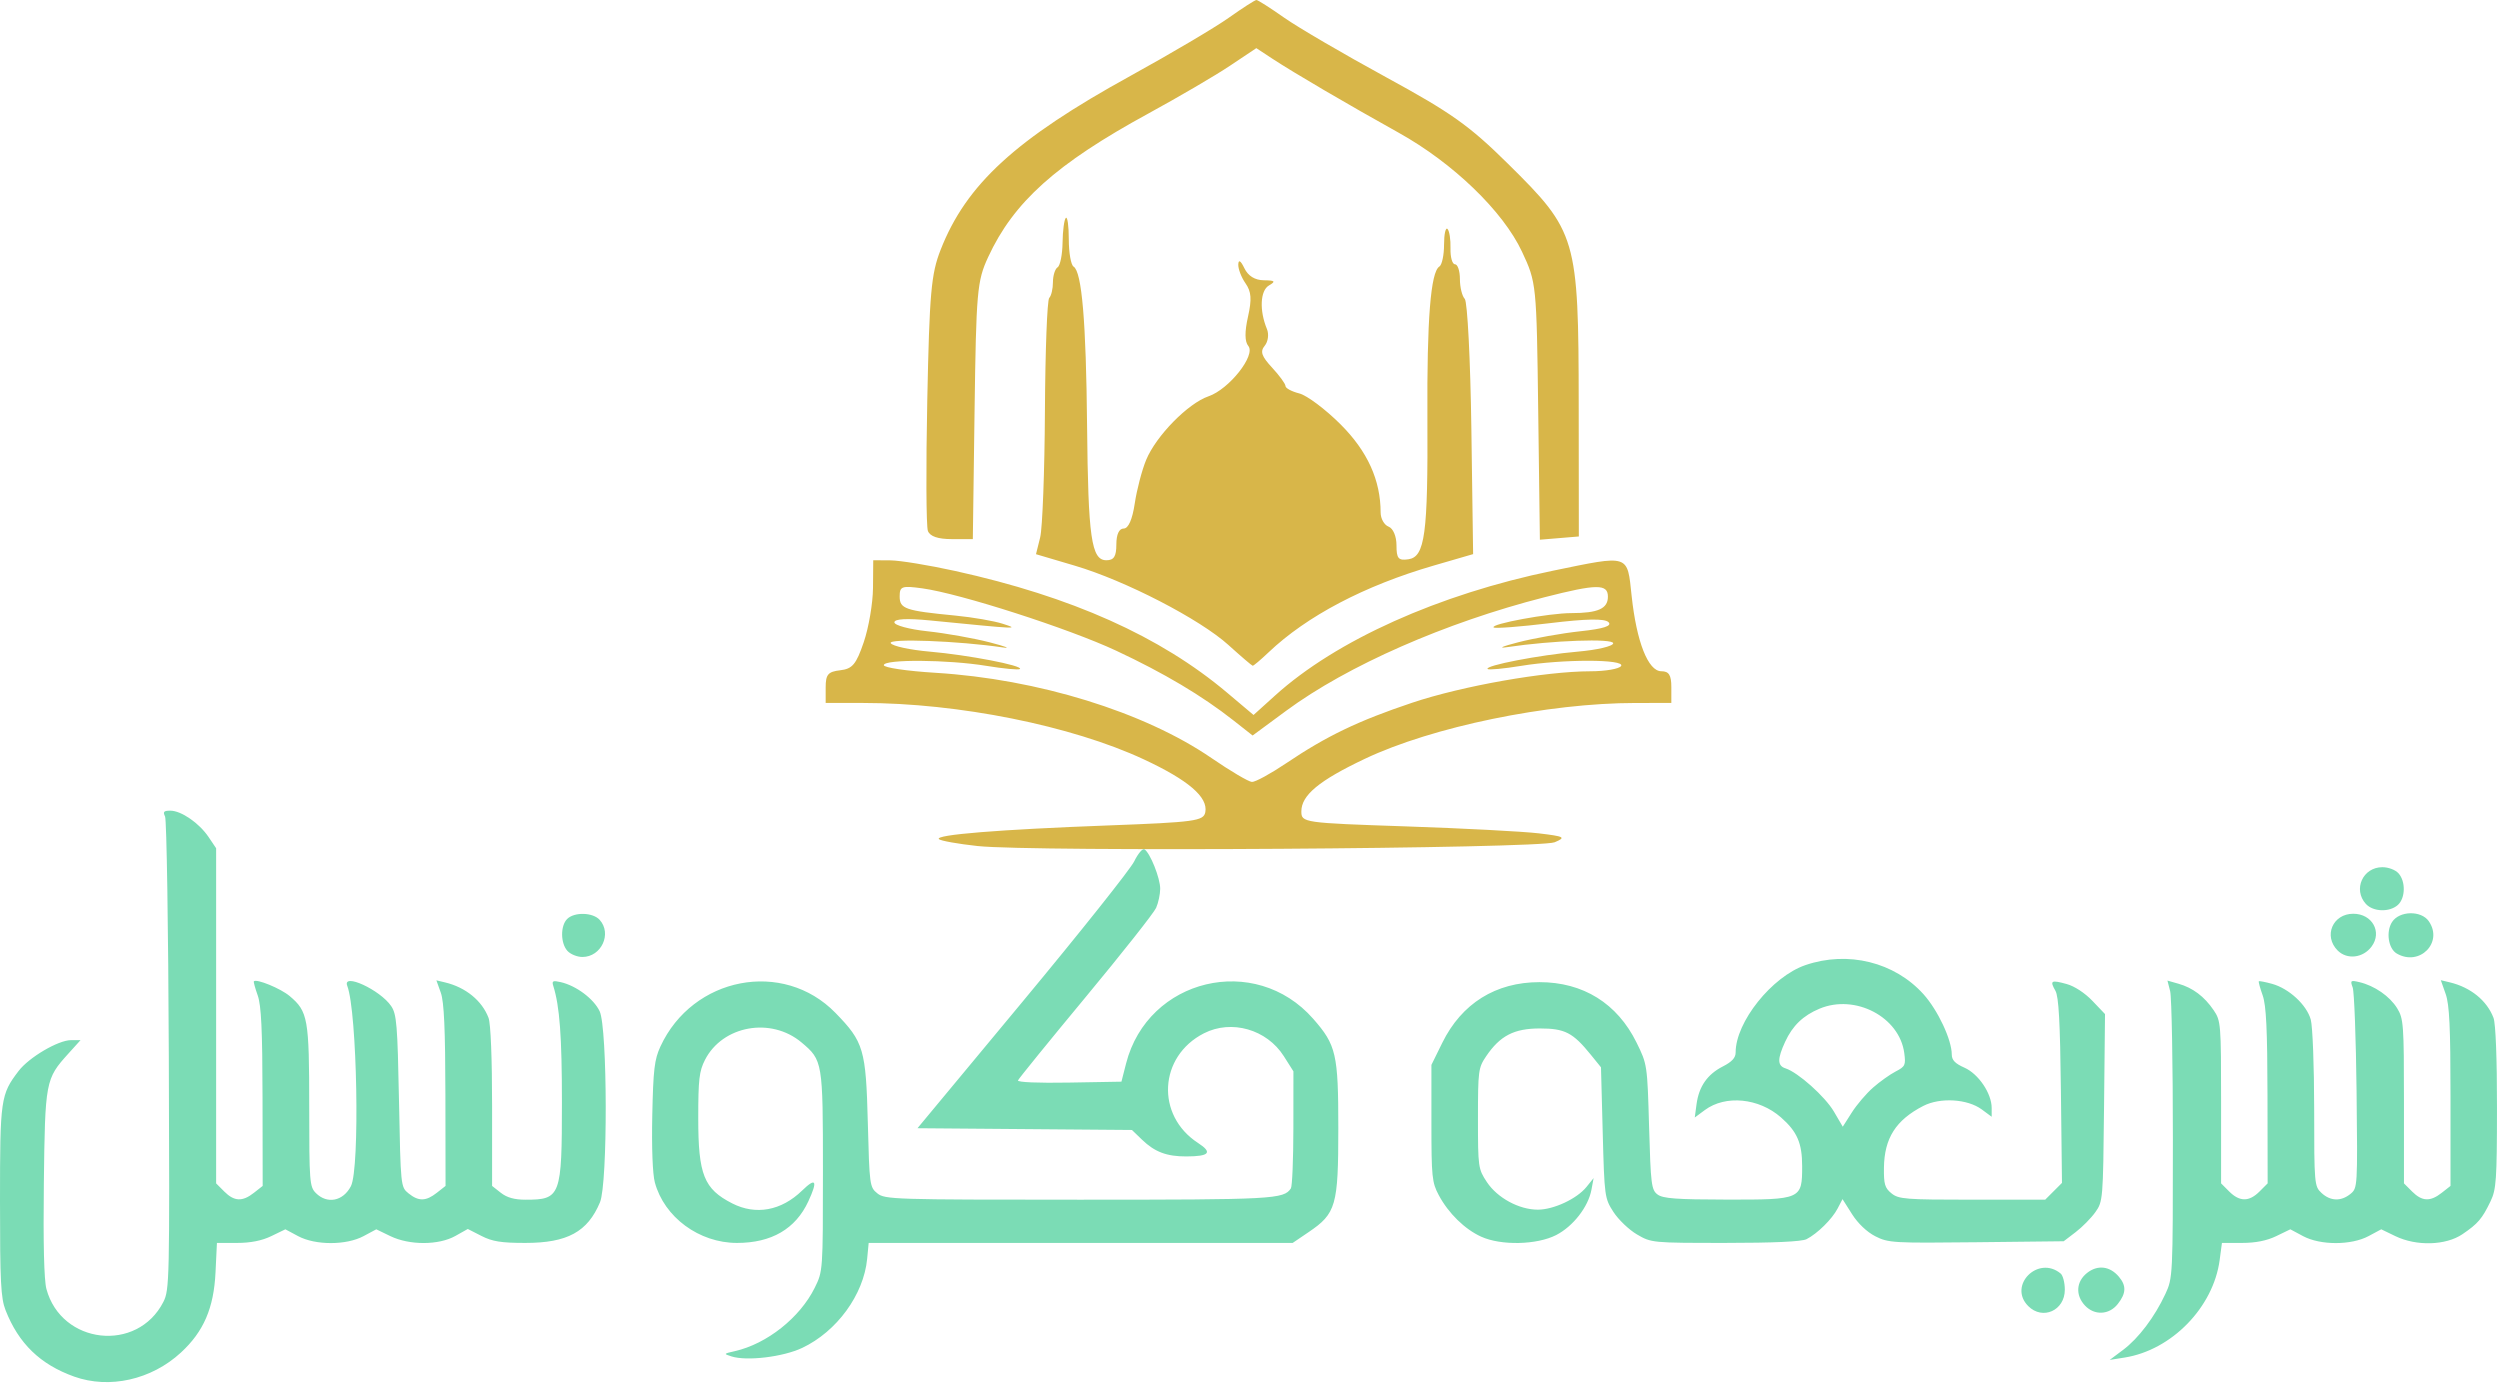
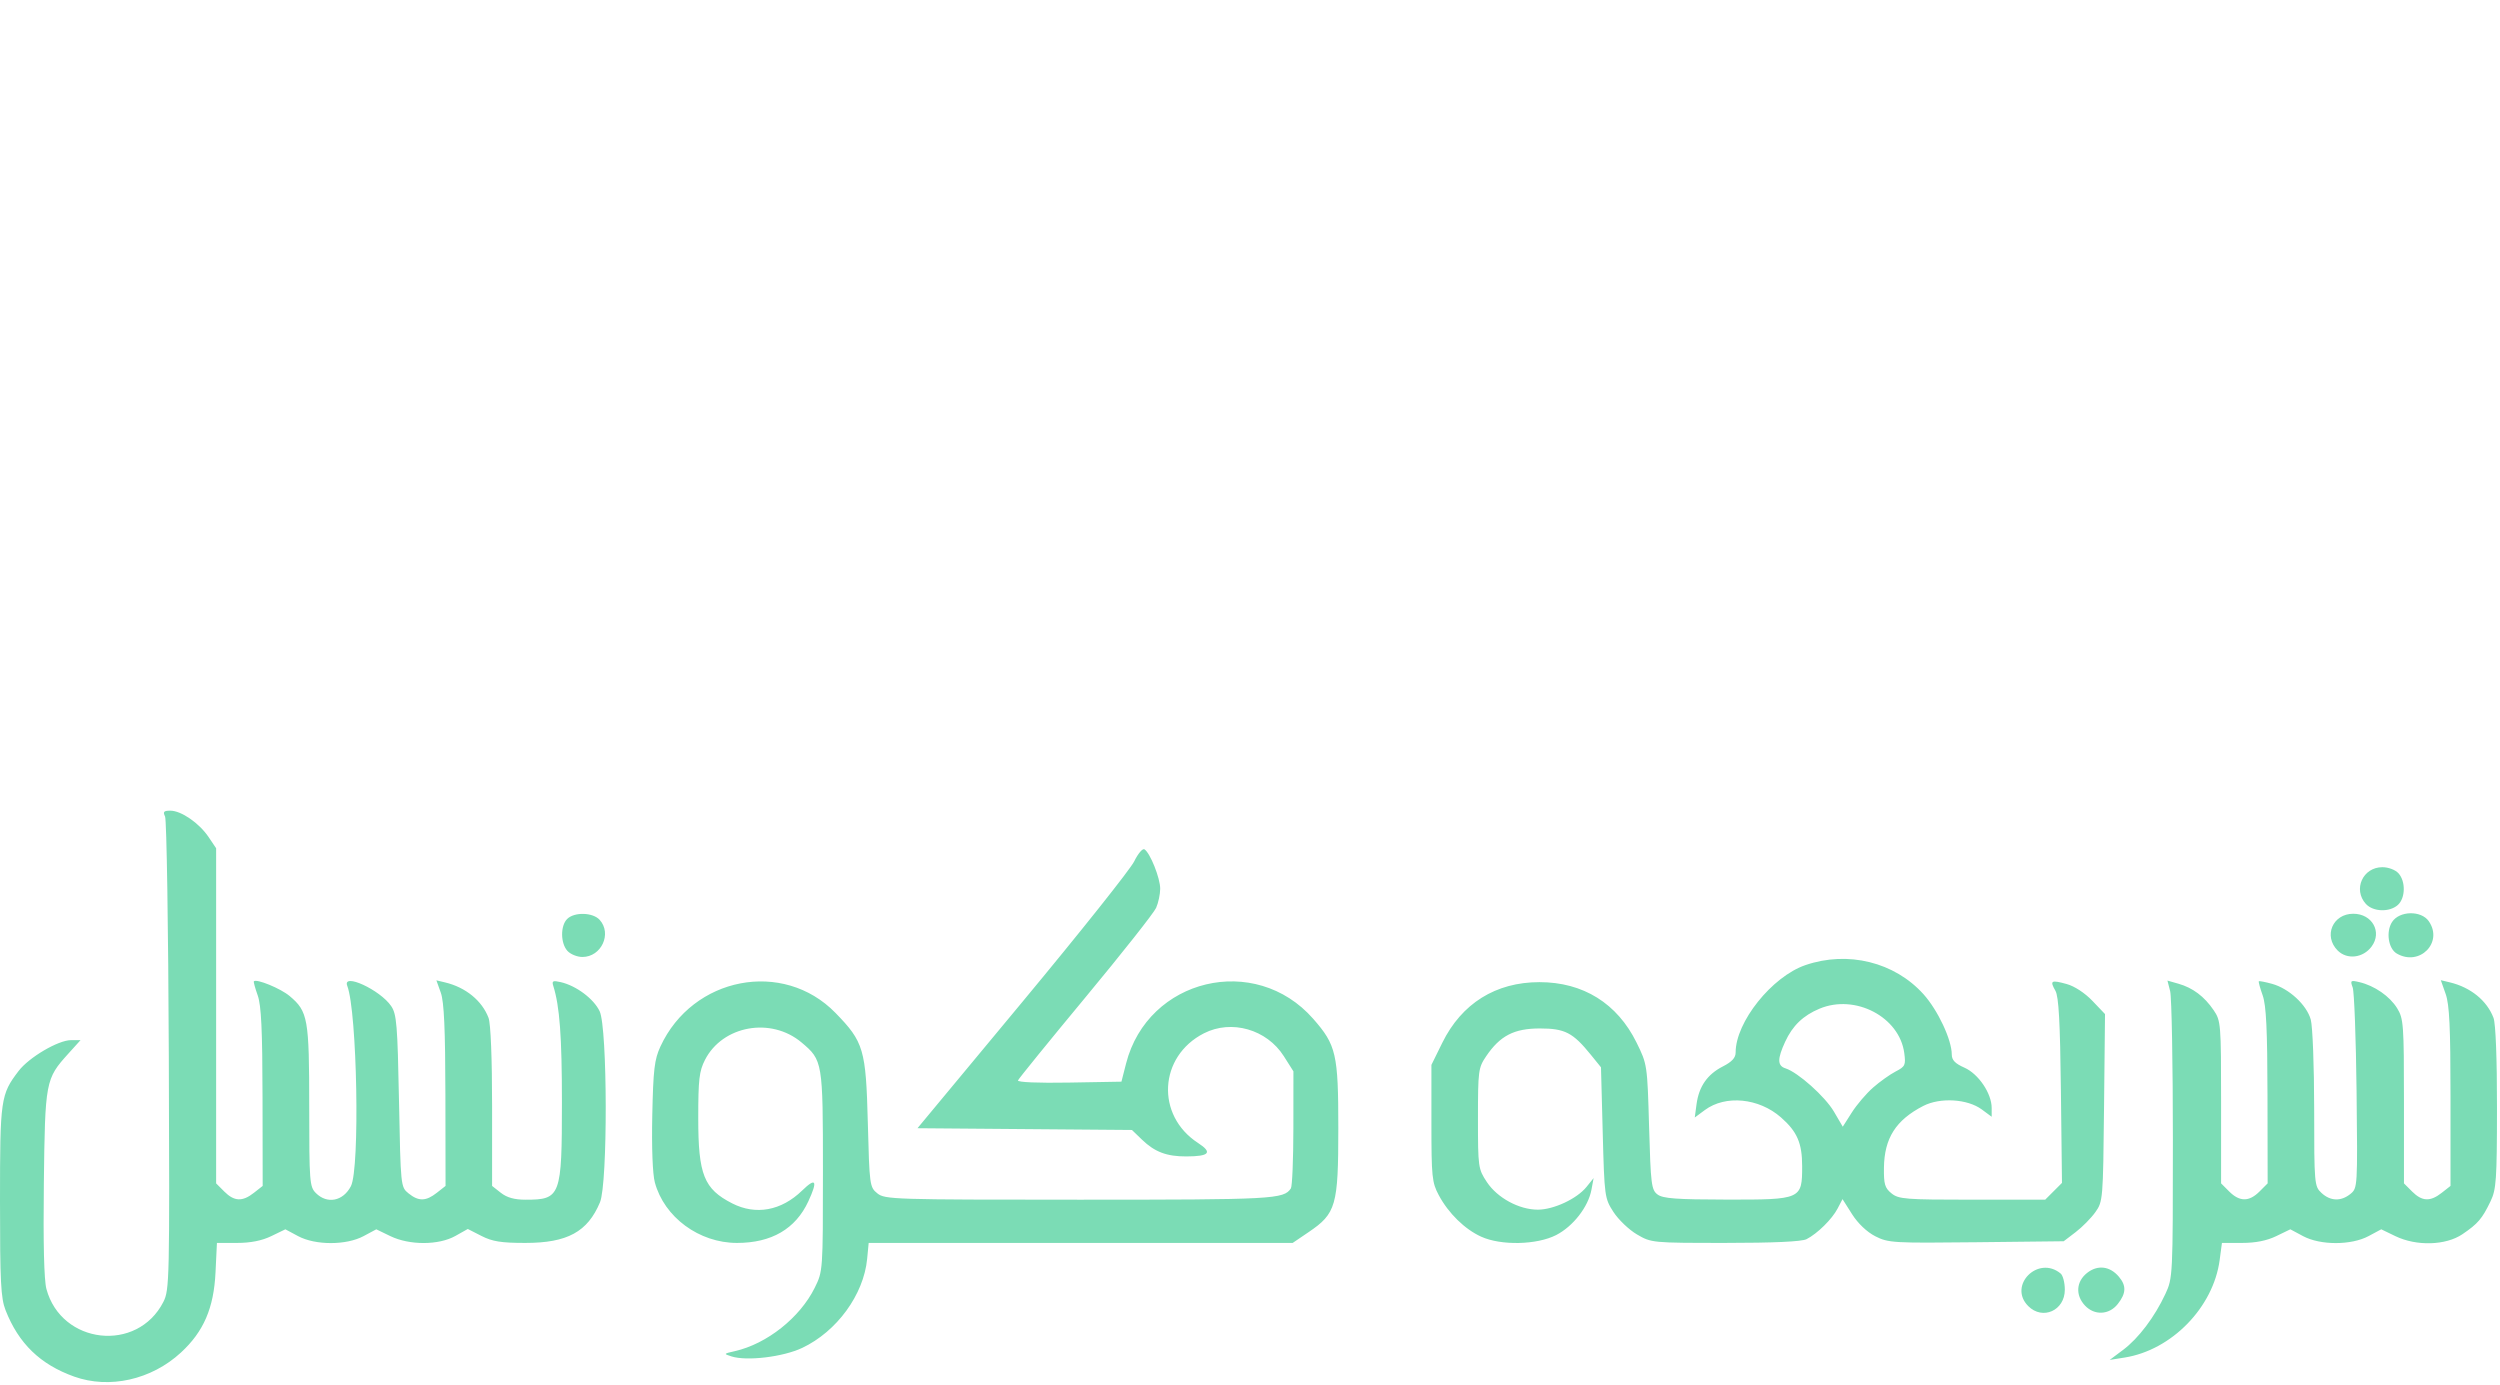
<svg xmlns="http://www.w3.org/2000/svg" width="100%" height="100%" viewBox="0 0 473 262" version="1.1" xml:space="preserve" style="fill-rule:evenodd;clip-rule:evenodd;stroke-linejoin:round;stroke-miterlimit:2;">
-   <path id="path858" d="M184.969,160.071c-3.71,-0.402 -7.006,-0.991 -7.324,-1.308c-0.832,-0.832 11.356,-1.817 32.059,-2.591c16.372,-0.612 18.02,-0.837 18.341,-2.511c0.543,-2.84 -3.195,-6.05 -11.626,-9.983c-13.662,-6.372 -35.1,-10.678 -53.164,-10.678l-7.039,-0l-0,-2.934c-0,-2.456 0.447,-2.985 2.75,-3.25c2.31,-0.265 3.022,-1.115 4.456,-5.316c0.938,-2.75 1.726,-7.363 1.75,-10.25l0.044,-5.25l3.25,0.022c1.787,0.011 7.3,0.914 12.25,2.006c22.043,4.862 38.807,12.366 51.466,23.04l4.988,4.206l4.08,-3.686c11.564,-10.447 30.967,-19.164 52.535,-23.602c14.649,-3.014 14.068,-3.2 14.92,4.758c0.932,8.703 3.121,14.256 5.619,14.256c1.435,-0 1.892,0.724 1.892,3l-0,3l-6.75,0.003c-16.637,0.007 -38.477,4.511 -51.242,10.567c-8.658,4.108 -12.008,6.882 -12.008,9.946c-0,2.128 0.362,2.18 19.75,2.836c10.862,0.367 22.194,0.96 25.181,1.318c4.884,0.586 5.186,0.756 3,1.684c-2.864,1.216 -98.756,1.846 -109.178,0.717l0,0Zm58.396,-15.677c7.644,-5.15 13.616,-8.019 23.81,-11.434c9.495,-3.181 25.15,-5.944 33.732,-5.954c2.855,-0.003 5.469,-0.456 5.809,-1.006c0.804,-1.301 -11.029,-1.311 -18.939,-0.016c-3.266,0.535 -6.109,0.801 -6.319,0.592c-0.639,-0.639 9.853,-2.664 17.008,-3.283c3.712,-0.32 6.75,-1.035 6.75,-1.587c-0,-0.957 -11.506,-0.542 -20,0.723c-1.925,0.287 -1.028,-0.119 1.993,-0.9c3.021,-0.782 8.342,-1.727 11.825,-2.1c4.365,-0.467 6.011,-1 5.297,-1.713c-0.713,-0.714 -4.185,-0.653 -11.173,0.193c-5.575,0.676 -10.329,1.037 -10.564,0.803c-0.657,-0.657 10.488,-2.712 14.707,-2.712c5.042,-0 6.915,-0.841 6.915,-3.107c-0,-2.445 -2.081,-2.426 -12.014,0.11c-18.729,4.783 -37.266,12.928 -48.846,21.466l-6.36,4.689l-3.64,-2.866c-5.925,-4.664 -13.141,-8.954 -22.163,-13.176c-8.998,-4.211 -29.559,-10.823 -36.699,-11.801c-3.875,-0.532 -4.278,-0.387 -4.278,1.53c-0,2.346 1.04,2.704 10.511,3.619c3.306,0.32 7.356,1.019 9,1.555c3.195,1.041 3.256,1.044 -13.761,-0.631c-4.362,-0.429 -6.75,-0.303 -6.75,0.357c-0,0.562 2.815,1.324 6.257,1.692c3.441,0.369 8.728,1.308 11.75,2.087c3.021,0.779 4.143,1.215 2.493,0.969c-8.29,-1.236 -21.775,-1.746 -21.191,-0.802c0.344,0.557 3.678,1.277 7.408,1.6c7.181,0.621 17.68,2.645 17.04,3.285c-0.209,0.209 -3.053,-0.057 -6.319,-0.592c-7.329,-1.2 -19.438,-1.284 -19.438,-0.135c-0,0.467 4.397,1.117 9.772,1.444c19.341,1.179 39.506,7.407 52.228,16.132c3.575,2.452 7.017,4.485 7.649,4.517c0.632,0.032 3.557,-1.565 6.5,-3.548Zm-10.934,-22.352c-5.431,-4.912 -19.529,-12.194 -29.068,-15.014l-7.353,-2.174l0.789,-3.177c0.435,-1.747 0.84,-12.498 0.901,-23.891c0.061,-11.393 0.427,-21.03 0.813,-21.417c0.387,-0.386 0.703,-1.726 0.703,-2.977c-0,-1.251 0.397,-2.519 0.882,-2.819c0.485,-0.3 0.907,-2.399 0.938,-4.664c0.031,-2.266 0.31,-4.372 0.618,-4.681c0.309,-0.309 0.562,1.512 0.562,4.046c-0,2.535 0.407,4.86 0.906,5.168c1.565,0.968 2.367,10.403 2.553,30.058c0.201,21.261 0.809,25.5 3.654,25.5c1.43,-0 1.887,-0.727 1.887,-3c-0,-1.891 0.512,-3 1.386,-3c0.888,-0 1.641,-1.708 2.095,-4.75c0.39,-2.613 1.363,-6.325 2.163,-8.25c1.89,-4.551 7.91,-10.687 11.793,-12.02c3.898,-1.338 8.982,-7.77 7.527,-9.523c-0.683,-0.823 -0.703,-2.664 -0.061,-5.522c0.746,-3.321 0.64,-4.749 -0.47,-6.334c-0.788,-1.125 -1.403,-2.733 -1.365,-3.574c0.043,-0.981 0.455,-0.723 1.152,0.723c0.705,1.461 1.997,2.261 3.683,2.28c2.13,0.025 2.303,0.203 0.962,0.986c-1.657,0.968 -1.828,4.739 -0.373,8.247c0.404,0.973 0.215,2.385 -0.422,3.153c-0.905,1.09 -0.605,1.983 1.388,4.133c1.398,1.509 2.542,3.079 2.542,3.489c-0,0.41 1.176,1.04 2.612,1.401c1.437,0.361 4.956,2.999 7.82,5.862c5.084,5.084 7.568,10.557 7.568,16.673c-0,1.149 0.675,2.348 1.5,2.664c0.866,0.333 1.5,1.828 1.5,3.539c-0,2.495 0.352,2.912 2.236,2.643c3.157,-0.451 3.731,-4.715 3.613,-26.82c-0.099,-18.55 0.615,-27.551 2.266,-28.571c0.487,-0.301 0.885,-2.17 0.885,-4.155c-0,-1.984 0.294,-3.314 0.653,-2.955c0.358,0.359 0.614,2.009 0.566,3.667c-0.047,1.658 0.335,3.014 0.848,3.014c0.513,-0 0.933,1.26 0.933,2.8c-0,1.54 0.413,3.227 0.919,3.75c0.505,0.522 1.068,11.601 1.25,24.619l0.331,23.669l-7.465,2.169c-13.075,3.798 -24.013,9.547 -31.241,16.42c-1.489,1.415 -2.839,2.555 -3,2.532c-0.162,-0.023 -2.222,-1.785 -4.579,-3.917l-0,0Zm-56.872,-21.589c-0.326,-0.851 -0.379,-11.988 -0.118,-24.75c0.416,-20.277 0.733,-23.861 2.517,-28.422c4.856,-12.411 14.18,-20.959 35.909,-32.917c7.617,-4.192 15.987,-9.139 18.601,-10.993c2.614,-1.854 4.975,-3.371 5.248,-3.371c0.272,0 2.634,1.504 5.247,3.343c2.614,1.839 11.278,6.901 19.253,11.25c12.406,6.766 15.743,9.134 23.112,16.407c13,12.83 13.33,13.954 13.362,45.5l0.025,25l-3.685,0.307l-3.685,0.306l-0.315,-24.306c-0.313,-24.135 -0.334,-24.349 -3.071,-30.191c-3.59,-7.666 -13.041,-16.78 -23.343,-22.512c-9.661,-5.376 -19.877,-11.365 -23.912,-14.018l-3.01,-1.979l-4.99,3.336c-2.744,1.835 -9.68,5.895 -15.413,9.023c-17.467,9.527 -25.52,16.747 -30.347,27.205c-2.076,4.497 -2.251,6.494 -2.557,29.079l-0.328,24.25l-3.953,0c-2.645,0 -4.15,-0.512 -4.547,-1.547l0,-0Z" style="fill:#d8b649;" />
  <path id="path2168" d="M14.029,260.45c-6.41,-2.29 -10.511,-6.26 -12.978,-12.562c-0.895,-2.287 -1.051,-5.354 -1.051,-20.623c-0,-19.34 0.12,-20.179 3.519,-24.635c1.965,-2.576 7.495,-5.829 9.922,-5.837l1.804,-0.006l-2.337,2.586c-4.296,4.756 -4.383,5.216 -4.612,24.55c-0.133,11.275 0.037,18.284 0.484,19.944c2.833,10.52 17.196,12.118 22.125,2.462c1.156,-2.267 1.197,-4.084 1.034,-46.553c-0.094,-24.307 -0.413,-44.69 -0.709,-45.295c-0.439,-0.896 -0.252,-1.101 1.008,-1.101c2.046,-0 5.444,2.345 7.222,4.983l1.431,2.123l-0,63.409l1.544,1.544c1.886,1.887 3.429,1.953 5.605,0.241l1.658,-1.304l-0.027,-16.783c-0.022,-12.793 -0.239,-17.375 -0.916,-19.274c-0.488,-1.371 -0.813,-2.567 -0.723,-2.657c0.516,-0.516 5.069,1.358 6.765,2.785c3.472,2.921 3.708,4.253 3.708,20.902c0,14.279 0.07,15.188 1.259,16.376c2.138,2.139 5.155,1.546 6.628,-1.303c1.724,-3.334 1.184,-33.042 -0.688,-37.89c-0.996,-2.578 6.216,0.737 8.306,3.818c1.038,1.53 1.201,3.504 1.481,17.975c0.312,16.15 0.324,16.263 1.799,17.457c1.909,1.544 3.291,1.518 5.35,-0.103l1.658,-1.303l-0.027,-17.097c-0.022,-12.6 -0.249,-17.716 -0.867,-19.449l-0.84,-2.352l1.653,0.395c3.891,0.931 6.986,3.458 8.217,6.709c0.407,1.074 0.671,7.676 0.671,16.782l0,15.012l1.658,1.303c1.152,0.907 2.575,1.304 4.667,1.304c6.659,0 6.886,-0.608 6.886,-18.441c0,-12.461 -0.422,-18.154 -1.633,-22.002c-0.301,-0.957 -0.087,-1.064 1.426,-0.716c2.915,0.671 6.231,3.153 7.343,5.497c1.496,3.151 1.551,32.597 0.069,36.146c-2.341,5.602 -6.181,7.694 -14.125,7.694c-4.559,0 -6.234,-0.266 -8.299,-1.32l-2.588,-1.32l-2.348,1.32c-3.154,1.773 -8.68,1.787 -12.305,0.032l-2.661,-1.288l-2.404,1.288c-3.277,1.757 -9.116,1.757 -12.393,0l-2.404,-1.288l-2.661,1.288c-1.785,0.864 -3.917,1.288 -6.475,1.288l-3.813,0l-0.266,5.556c-0.324,6.772 -2.241,11.218 -6.553,15.192c-5.576,5.139 -13.522,6.926 -20.197,4.541l-0,0Zm124.371,-3.816c-1.528,-0.485 -1.51,-0.514 0.629,-0.998c6.067,-1.374 12.311,-6.325 15.113,-11.982c1.553,-3.136 1.558,-3.202 1.558,-22.018c-0,-20.789 -0.041,-21.031 -4.051,-24.406c-5.78,-4.863 -14.948,-3.204 -18.27,3.307c-1.09,2.137 -1.27,3.704 -1.27,11.04c-0,10.68 1.073,13.372 6.423,16.102c4.472,2.283 9.294,1.396 13.236,-2.434c2.617,-2.543 2.99,-1.887 1.166,2.053c-2.413,5.212 -6.964,7.863 -13.499,7.863c-7.165,0 -13.765,-4.865 -15.54,-11.454c-0.424,-1.577 -0.614,-6.563 -0.483,-12.713c0.184,-8.651 0.407,-10.533 1.534,-12.981c6.093,-13.225 23.231,-16.527 33.118,-6.381c5.357,5.496 5.769,6.893 6.128,20.782c0.307,11.847 0.354,12.198 1.8,13.368c1.424,1.151 3.003,1.201 38.258,1.201c36.771,0 38.622,-0.099 39.984,-2.139c0.254,-0.38 0.467,-5.52 0.472,-11.42l0.008,-10.729l-1.815,-2.863c-3.221,-5.079 -9.9,-6.992 -15.116,-4.331c-8.55,4.362 -9.154,15.521 -1.123,20.743c2.799,1.82 2.182,2.537 -2.193,2.551c-3.726,0.012 -5.984,-0.839 -8.397,-3.165l-1.908,-1.84l-20.288,-0.166l-20.289,-0.166l19.853,-23.906c10.919,-13.148 20.437,-25.109 21.152,-26.58c0.715,-1.472 1.587,-2.499 1.938,-2.282c1.077,0.665 2.996,5.478 2.981,7.473c-0.006,1.038 -0.356,2.661 -0.773,3.606c-0.417,0.945 -6.42,8.546 -13.34,16.891c-6.92,8.345 -12.678,15.435 -12.797,15.755c-0.127,0.346 3.8,0.512 9.68,0.409l9.895,-0.173l0.88,-3.44c4.12,-16.111 24.419,-20.964 35.395,-8.462c4.368,4.975 4.758,6.671 4.758,20.709c0,14.667 -0.419,16.133 -5.619,19.659l-3.016,2.044l-80.22,0l-0.29,3.018c-0.65,6.772 -5.734,13.742 -12.283,16.841c-3.62,1.712 -10.469,2.538 -13.379,1.614l-0,-0Zm263.287,-1.232c2.922,-2.188 5.973,-6.225 8.005,-10.589c1.399,-3.007 1.418,-3.387 1.418,-29.154c-0,-14.358 -0.232,-27.013 -0.515,-28.12l-0.515,-2.013l2.088,0.596c2.71,0.774 4.888,2.411 6.648,4.997c1.372,2.016 1.415,2.546 1.415,17.428l0,15.348l1.545,1.544c1.959,1.959 3.759,1.959 5.719,-0l1.544,-1.544l-0.029,-16.542c-0.022,-12.587 -0.239,-17.139 -0.915,-19.035c-0.488,-1.371 -0.814,-2.566 -0.723,-2.656c0.09,-0.091 1.217,0.126 2.505,0.482c3.201,0.883 6.546,3.974 7.32,6.763c0.353,1.269 0.643,8.878 0.645,16.909c0.002,14.209 0.04,14.636 1.38,15.884c1.689,1.574 3.707,1.641 5.496,0.182c1.334,-1.087 1.348,-1.326 1.148,-19.344c-0.112,-10.034 -0.442,-18.895 -0.734,-19.692c-0.494,-1.347 -0.405,-1.418 1.281,-1.02c2.852,0.674 5.723,2.661 7.128,4.933c1.209,1.957 1.29,3.058 1.29,17.612l-0,15.524l1.544,1.544c1.886,1.887 3.429,1.953 5.605,0.241l1.658,-1.304l-0,-16.861c-0,-13.167 -0.201,-17.43 -0.918,-19.462l-0.917,-2.6l1.704,0.408c3.943,0.945 7.029,3.453 8.267,6.721c0.41,1.081 0.666,7.7 0.657,16.985c-0.011,13.703 -0.134,15.465 -1.223,17.731c-1.582,3.289 -2.379,4.222 -5.309,6.21c-3.156,2.142 -8.704,2.301 -12.703,0.365l-2.661,-1.288l-2.404,1.288c-3.277,1.757 -9.116,1.757 -12.393,0l-2.404,-1.288l-2.661,1.288c-1.784,0.864 -3.917,1.289 -6.471,1.289l-3.809,-0l-0.427,3.219c-1.188,8.955 -9.068,17.049 -17.979,18.466l-2.831,0.451l2.531,-1.896Zm-17.943,-8.288c-3.893,-3.893 1.876,-9.694 6.13,-6.163c0.435,0.36 0.79,1.737 0.79,3.059c0,3.942 -4.198,5.825 -6.92,3.104Zm10.719,-0.119c-1.827,-1.961 -1.651,-4.532 0.42,-6.162c1.992,-1.567 4.306,-1.291 6.004,0.716c1.446,1.709 1.39,3.14 -0.203,5.165c-1.641,2.086 -4.422,2.212 -6.221,0.281l0,0Zm-114.218,-13.011c-3.12,-1.417 -6.195,-4.427 -8.031,-7.86c-1.284,-2.4 -1.391,-3.453 -1.391,-13.624l-0,-11.023l2.057,-4.179c3.672,-7.457 10.112,-11.476 18.388,-11.476c8.259,0 14.717,4.02 18.367,11.434c2.025,4.114 2.038,4.202 2.372,15.963c0.309,10.873 0.437,11.902 1.594,12.775c1.015,0.766 3.536,0.953 13.053,0.969c14.155,0.023 14.312,-0.045 14.312,-6.302c0,-4.385 -0.94,-6.556 -4.003,-9.245c-4.189,-3.678 -10.49,-4.29 -14.401,-1.4l-1.916,1.417l0.338,-2.518c0.45,-3.359 2.046,-5.648 4.98,-7.145c1.718,-0.876 2.42,-1.642 2.417,-2.637c-0.011,-5.757 6.866,-14.366 13.214,-16.538c8.032,-2.749 16.861,-0.569 22.331,5.515c2.727,3.034 5.349,8.626 5.349,11.41c0,1.05 0.635,1.708 2.397,2.485c2.656,1.172 5.152,4.866 5.152,7.625l0,1.663l-1.867,-1.381c-2.711,-2.004 -7.878,-2.315 -11.077,-0.667c-5.181,2.67 -7.36,6.086 -7.439,11.664c-0.044,3.137 0.166,3.853 1.428,4.876c1.355,1.097 2.647,1.198 15.279,1.198l13.799,-0l1.588,-1.588l1.589,-1.589l-0.202,-17.441c-0.151,-13.057 -0.412,-17.811 -1.039,-18.911c-1.098,-1.928 -0.829,-2.089 2.131,-1.275c1.479,0.406 3.445,1.692 4.868,3.183l2.386,2.502l-0.185,17.717c-0.181,17.379 -0.212,17.755 -1.644,19.762c-0.802,1.126 -2.478,2.824 -3.724,3.775l-2.265,1.729l-16.532,0.186c-15.734,0.177 -16.656,0.123 -19.112,-1.13c-1.582,-0.807 -3.282,-2.422 -4.392,-4.172l-1.811,-2.856l-0.931,1.784c-1.049,2.009 -3.815,4.736 -5.878,5.796c-0.895,0.46 -6.256,0.706 -15.358,0.706c-13.861,0 -14.007,-0.014 -16.726,-1.607c-1.509,-0.884 -3.509,-2.795 -4.446,-4.247c-1.668,-2.585 -1.709,-2.892 -2.03,-15.005l-0.328,-12.367l-1.924,-2.376c-3.393,-4.192 -4.91,-4.974 -9.649,-4.974c-4.876,-0 -7.524,1.374 -10.164,5.274c-1.464,2.164 -1.539,2.737 -1.539,11.757c-0,9.235 0.044,9.549 1.688,12.034c1.982,2.994 6.091,5.22 9.635,5.22c2.995,0 7.402,-2.058 9.209,-4.301l1.35,-1.675l-0.41,2.202c-0.606,3.257 -3.48,6.946 -6.689,8.584c-3.652,1.865 -10.412,2.01 -14.168,0.304l0,0Zm74.145,-28.221c1.276,-1.118 3.2,-2.488 4.275,-3.043c1.798,-0.93 1.927,-1.21 1.621,-3.496c-0.916,-6.824 -9.285,-11.201 -16.029,-8.384c-3.108,1.299 -5.1,3.216 -6.505,6.261c-1.501,3.253 -1.485,4.54 0.064,5.031c2.364,0.751 7.488,5.327 9.162,8.183l1.674,2.858l1.709,-2.689c0.939,-1.478 2.752,-3.603 4.029,-4.721l-0,-0Zm-247.033,-25.854c-1.317,-1.455 -1.346,-4.746 -0.052,-6.039c1.352,-1.353 4.861,-1.26 6.148,0.162c2.369,2.617 0.32,7.027 -3.265,7.027c-0.984,0 -2.258,-0.517 -2.831,-1.15l0,0Zm334.93,-0.071c-2.737,-2.737 -0.945,-6.957 2.955,-6.957c3.579,0 5.505,3.458 3.46,6.21c-1.613,2.169 -4.64,2.522 -6.415,0.747Zm11.178,0.57c-1.607,-0.938 -2.077,-4.147 -0.877,-5.979c1.388,-2.118 5.485,-2.206 6.926,-0.15c2.821,4.028 -1.737,8.645 -6.049,6.128l0,0.001Zm-5.849,-9.393c-2.471,-2.73 -0.574,-6.941 3.126,-6.941c1.145,0 2.454,0.494 3.048,1.151c1.382,1.527 1.324,4.689 -0.109,5.986c-1.572,1.423 -4.692,1.322 -6.065,-0.196l-0,-0Z" style="fill:#7bdcb5;fill-rule:nonzero;" />
</svg>